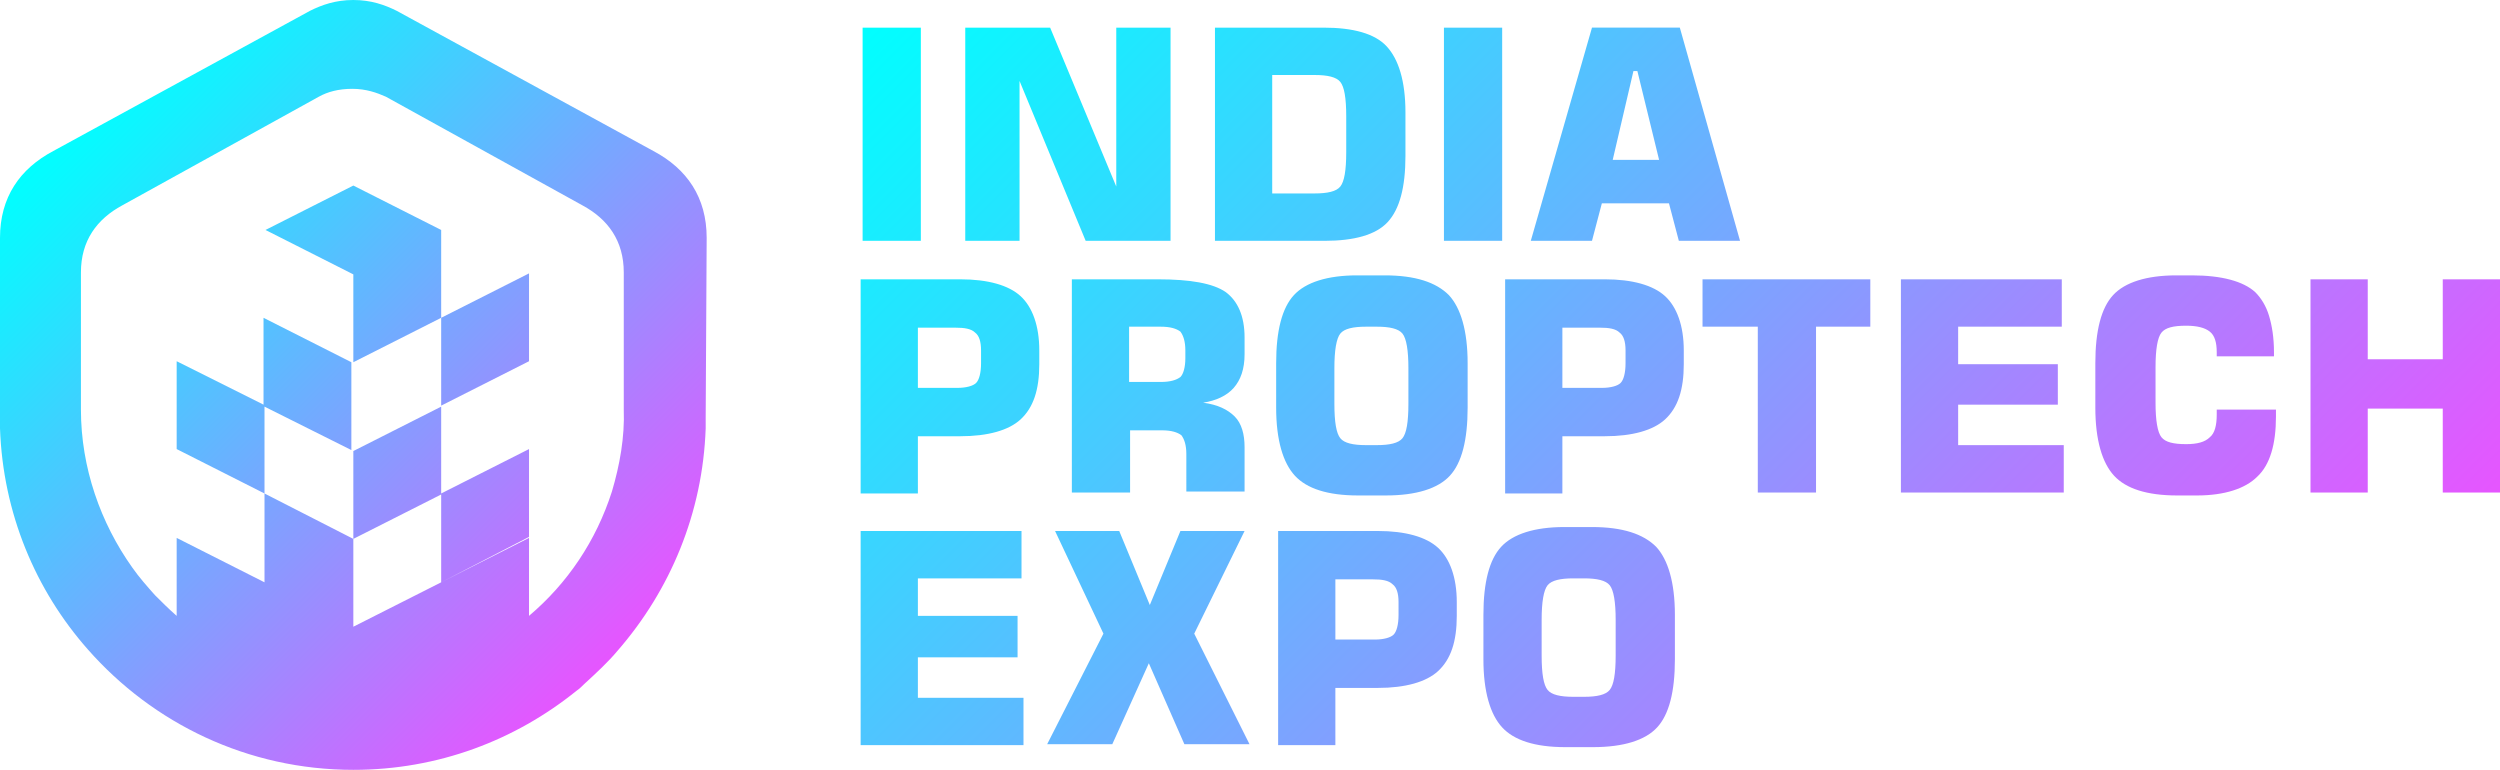
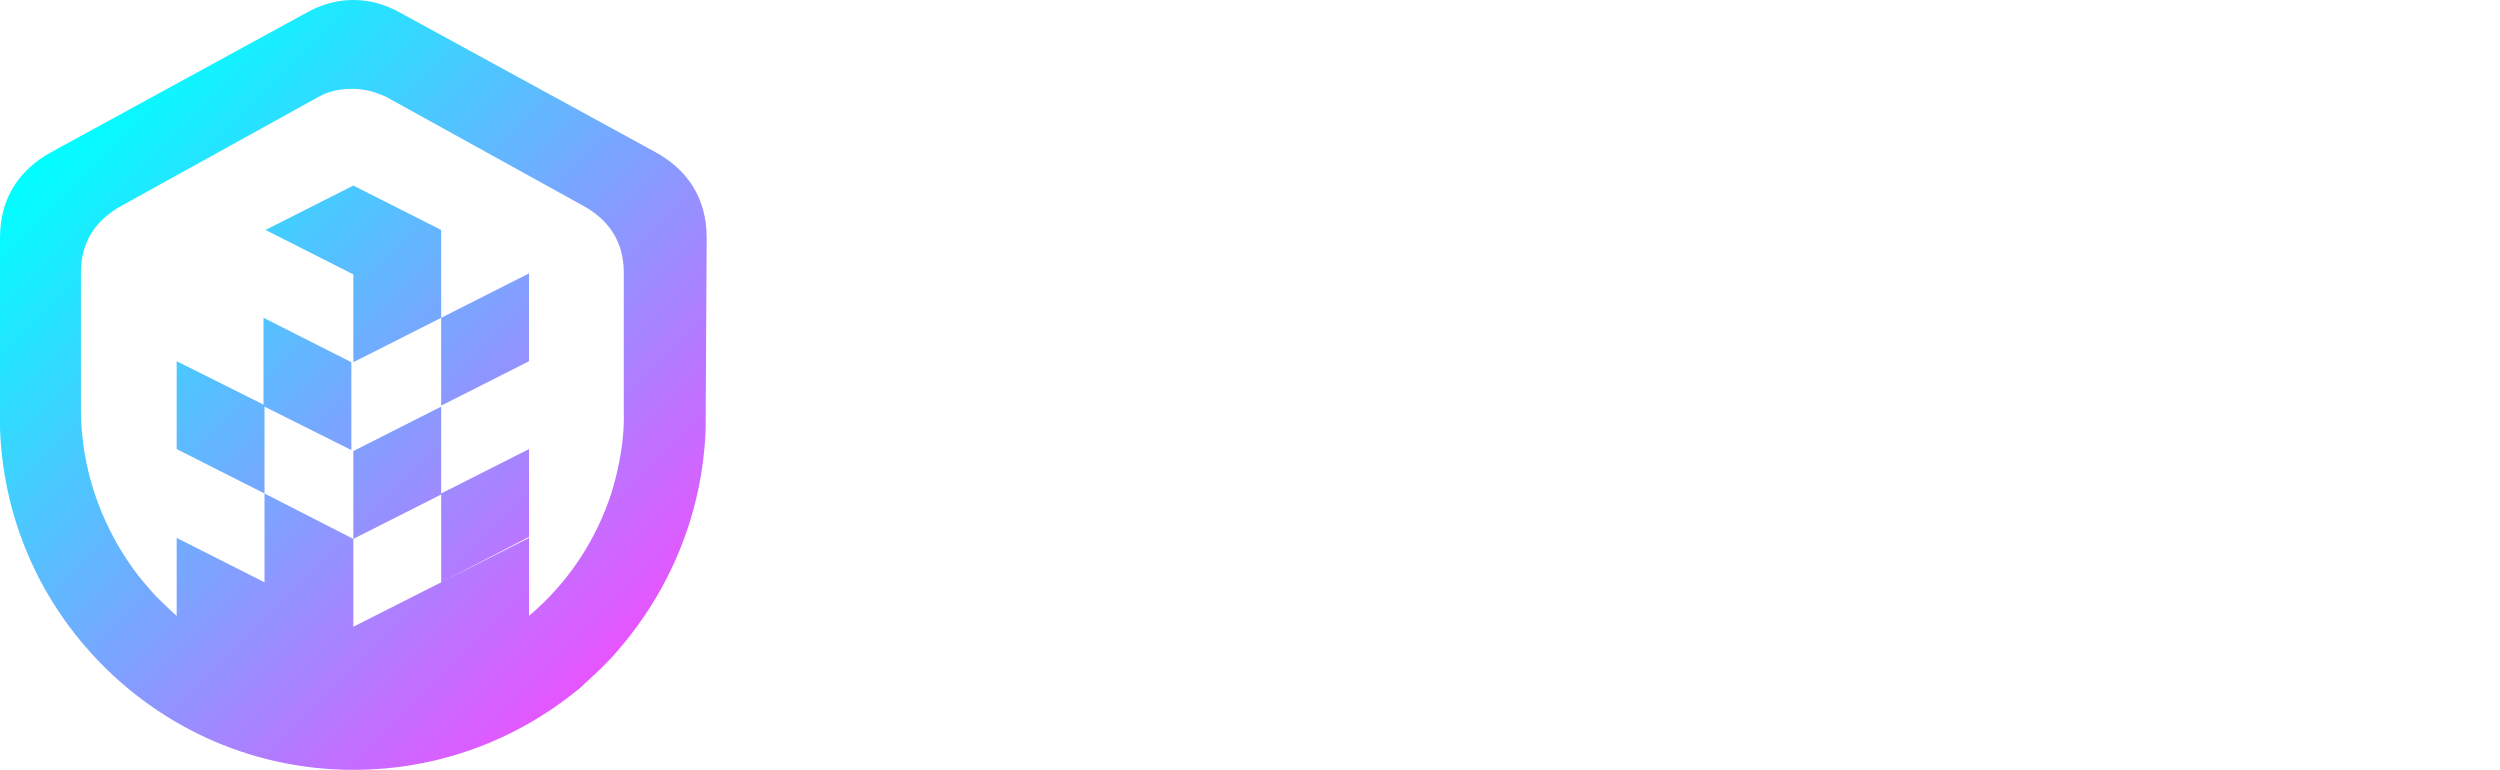
<svg xmlns="http://www.w3.org/2000/svg" version="1.1" id="Layer_1" x="0px" y="0px" viewBox="0 0 253.3 78" style="enable-background:new 0 0 253.3 78;" xml:space="preserve">
  <style type="text/css">
	.st0{fill:url(#SVGID_1_);}
	.st1{fill:url(#SVGID_2_);}
</style>
  <g>
    <linearGradient id="SVGID_1_" gradientUnits="userSpaceOnUse" x1="104.271" y1="-14.128" x2="210.786" y2="92.387">
      <stop offset="0" style="stop-color:#00FFFF" />
      <stop offset="1" style="stop-color:#E655FF" />
    </linearGradient>
-     <path class="st0" d="M87.4,24.4V2.8h5.9v21.6H87.4z M97.8,24.4V2.8h8.6l6.7,16.1V2.8h5.5v21.6h-8.6l-6.7-16.2v16.2H97.8z    M123.1,24.4V2.8h11c3,0,5.2,0.6,6.4,1.9c1.2,1.3,1.9,3.5,1.9,6.7v4.4c0,3.2-0.6,5.4-1.8,6.7c-1.2,1.3-3.4,1.9-6.4,1.9H123.1z    M128.9,19.6h4.3c1.3,0,2.2-0.2,2.6-0.7c0.4-0.5,0.6-1.6,0.6-3.5v-3.6c0-1.9-0.2-3-0.6-3.5c-0.4-0.5-1.3-0.7-2.6-0.7h-4.3V19.6z    M146.3,24.4V2.8h5.9v21.6H146.3z M155.1,24.4l6.2-21.6h8.9l6.1,21.6h-6.2l-1-3.8h-6.8l-1,3.8H155.1z M163.4,16.2h4.7l-2.2-9h-0.4   L163.4,16.2z M87.2,49.9V28.3h10.1c2.8,0,4.9,0.6,6.1,1.7c1.2,1.1,1.9,3,1.9,5.5v1.4c0,2.6-0.6,4.4-1.9,5.6   c-1.2,1.1-3.3,1.7-6.1,1.7H93v5.8H87.2z M93,39.3h4c0.9,0,1.6-0.2,1.9-0.5c0.3-0.3,0.5-1,0.5-2v-1.3c0-0.9-0.2-1.5-0.6-1.8   c-0.4-0.4-1.1-0.5-2-0.5H93V39.3z M108.6,49.9V28.3h8.7c3.3,0,5.6,0.4,6.9,1.3c1.2,0.9,1.9,2.4,1.9,4.6v1.7c0,1.5-0.4,2.6-1.1,3.4   c-0.7,0.8-1.8,1.3-3.1,1.5c1.5,0.2,2.5,0.7,3.2,1.4c0.7,0.7,1,1.8,1,3.1v4.5h-5.9V46c0-0.9-0.2-1.5-0.5-1.9c-0.4-0.3-1-0.5-2-0.5   h-3.2v6.3H108.6z M114.4,38.7h3.2c1,0,1.6-0.2,2-0.5c0.3-0.3,0.5-1,0.5-1.9v-0.8c0-0.9-0.2-1.5-0.5-1.9c-0.4-0.3-1-0.5-2-0.5h-3.2   V38.7z M129.3,36.8c0-3.3,0.6-5.6,1.8-6.9c1.2-1.3,3.4-2,6.4-2h2.8c3.1,0,5.2,0.7,6.5,2c1.2,1.3,1.9,3.6,1.9,6.9v4.5   c0,3.3-0.6,5.6-1.8,6.9c-1.2,1.3-3.4,2-6.5,2h-2.8c-3.1,0-5.2-0.7-6.4-2s-1.9-3.6-1.9-6.9V36.8z M135.2,37.3v3.6   c0,1.9,0.2,3,0.6,3.5c0.4,0.5,1.3,0.7,2.6,0.7h1.1c1.3,0,2.2-0.2,2.6-0.7c0.4-0.5,0.6-1.6,0.6-3.5v-3.6c0-1.8-0.2-3-0.6-3.5   c-0.4-0.5-1.3-0.7-2.6-0.7h-1.1c-1.3,0-2.2,0.2-2.6,0.7C135.4,34.3,135.2,35.5,135.2,37.3z M152.5,49.9V28.3h10.1   c2.8,0,4.9,0.6,6.1,1.7c1.2,1.1,1.9,3,1.9,5.5v1.4c0,2.6-0.6,4.4-1.9,5.6c-1.2,1.1-3.3,1.7-6.1,1.7h-4.3v5.8H152.5z M158.3,39.3h4   c0.9,0,1.6-0.2,1.9-0.5c0.3-0.3,0.5-1,0.5-2v-1.3c0-0.9-0.2-1.5-0.6-1.8c-0.4-0.4-1.1-0.5-2-0.5h-3.8V39.3z M178.1,49.9V33.1h-5.6   v-4.8h17v4.8H184v16.8H178.1z M192.6,49.9V28.3h16.3v4.8h-10.5v3.8h10.1V41h-10.1v4.1h10.7v4.8H192.6z M230.6,41.6v0.6   c0,2.8-0.6,4.9-1.9,6.1c-1.2,1.2-3.3,1.9-6.1,1.9h-2c-3.1,0-5.2-0.7-6.4-2s-1.9-3.6-1.9-6.9v-4.5c0-3.3,0.6-5.6,1.8-6.9   c1.2-1.3,3.4-2,6.4-2h1.6c3,0,5.2,0.6,6.4,1.7c0.6,0.6,1.1,1.4,1.4,2.4c0.3,1,0.5,2.2,0.5,3.7v0.4h-5.8v-0.4c0-1-0.2-1.7-0.7-2.1   c-0.5-0.4-1.3-0.6-2.4-0.6c-1.3,0-2.1,0.2-2.5,0.7c-0.4,0.5-0.6,1.7-0.6,3.5v3.6c0,1.8,0.2,3,0.6,3.5c0.4,0.5,1.2,0.7,2.5,0.7   c1.1,0,1.9-0.2,2.4-0.7c0.5-0.4,0.7-1.2,0.7-2.3v-0.5H230.6z M234.1,49.9V28.3h5.8v8.1h7.6v-8.1h5.8v21.6h-5.8v-8.5h-7.6v8.5H234.1   z M87.2,75.4V53.8h16.3v4.8H93v3.8h10.1v4.2H93v4.1h10.7v4.8H87.2z M106.1,75.4l5.7-11.2l-4.9-10.4h6.5l3.1,7.5l3.1-7.5h6.5   l-5.1,10.4l5.6,11.2H120l-3.6-8.2l-3.7,8.2H106.1z M129.5,75.4V53.8h10.1c2.8,0,4.9,0.6,6.1,1.7c1.2,1.1,1.9,3,1.9,5.5v1.4   c0,2.6-0.6,4.4-1.9,5.6c-1.2,1.1-3.3,1.7-6.1,1.7h-4.3v5.8H129.5z M135.3,64.8h4c0.9,0,1.6-0.2,1.9-0.5c0.3-0.3,0.5-1,0.5-2V61   c0-0.9-0.2-1.5-0.6-1.8c-0.4-0.4-1.1-0.5-2-0.5h-3.8V64.8z M150.3,62.3c0-3.3,0.6-5.6,1.8-6.9c1.2-1.3,3.4-2,6.4-2h2.8   c3.1,0,5.2,0.7,6.5,2c1.2,1.3,1.9,3.6,1.9,6.9v4.5c0,3.3-0.6,5.6-1.8,6.9c-1.2,1.3-3.4,2-6.5,2h-2.8c-3.1,0-5.2-0.7-6.4-2   c-1.2-1.3-1.9-3.6-1.9-6.9V62.3z M156.2,62.8v3.6c0,1.9,0.2,3,0.6,3.5c0.4,0.5,1.3,0.7,2.6,0.7h1.1c1.3,0,2.2-0.2,2.6-0.7   c0.4-0.5,0.6-1.6,0.6-3.5v-3.6c0-1.8-0.2-3-0.6-3.5c-0.4-0.5-1.3-0.7-2.6-0.7h-1.1c-1.3,0-2.2,0.2-2.6,0.7   C156.4,59.8,156.2,61,156.2,62.8z" />
    <linearGradient id="SVGID_2_" gradientUnits="userSpaceOnUse" x1="8.631" y1="11.37" x2="62.935" y2="65.673">
      <stop offset="0" style="stop-color:#00FFFF" />
      <stop offset="1" style="stop-color:#E655FF" />
    </linearGradient>
    <path class="st1" d="M71.6,24.1c0-4.1-2-7-5.4-8.8L40.2,1.1C39,0.5,37.6,0,35.8,0c-1.8,0-3.2,0.5-4.4,1.1L5.4,15.3   C2,17.1,0,20,0,24.1v18.1c0,0.4,0,0.8,0,1.2C0.3,52,3.6,59.8,8.9,65.8C15.5,73.3,25.1,78,35.8,78c8.6,0,16.4-3,22.6-8   c0.3-0.2,0.6-0.5,0.8-0.7c1.2-1.1,2.4-2.2,3.4-3.4c5.3-6.1,8.6-13.9,8.9-22.5c0-0.4,0-0.7,0-1.1L71.6,24.1z M62,49.8   c-1.6,5-4.5,9.3-8.4,12.6v-7.9L44.7,59v8.5c0,0,0,0,0,0V59l-8.9,4.5v-8.9l0,0l8.9-4.5v-8.9l-8.9,4.5v8.9L26.8,50V59v0v8.5l0,0V59   l-8.9-4.5v7.9c-0.8-0.7-1.5-1.4-2.2-2.1c-0.8-0.9-1.6-1.8-2.3-2.8c-3.2-4.5-5.2-10.1-5.2-16V27.6c0-3.2,1.6-5.4,4.2-6.8l19.9-11   c0.9-0.5,2-0.8,3.4-0.8c1.4,0,2.5,0.4,3.4,0.8l19.9,11c2.6,1.4,4.2,3.6,4.2,6.8l0,13.9C63.3,44.3,62.8,47.1,62,49.8z M26.7,32.2   l8.9,4.5v8.9l-8.8-4.4V50l-8.9-4.5v-8.9l8.8,4.4V32.2z M44.7,32.2l8.9-4.5v8.9l-8.9,4.5V32.2z M44.7,50l8.9-4.5v8.9L44.7,59V50z    M35.8,18.8l8.9,4.5v8.9l-8.9,4.5v-8.9l-8.9-4.5L35.8,18.8z" />
  </g>
</svg>